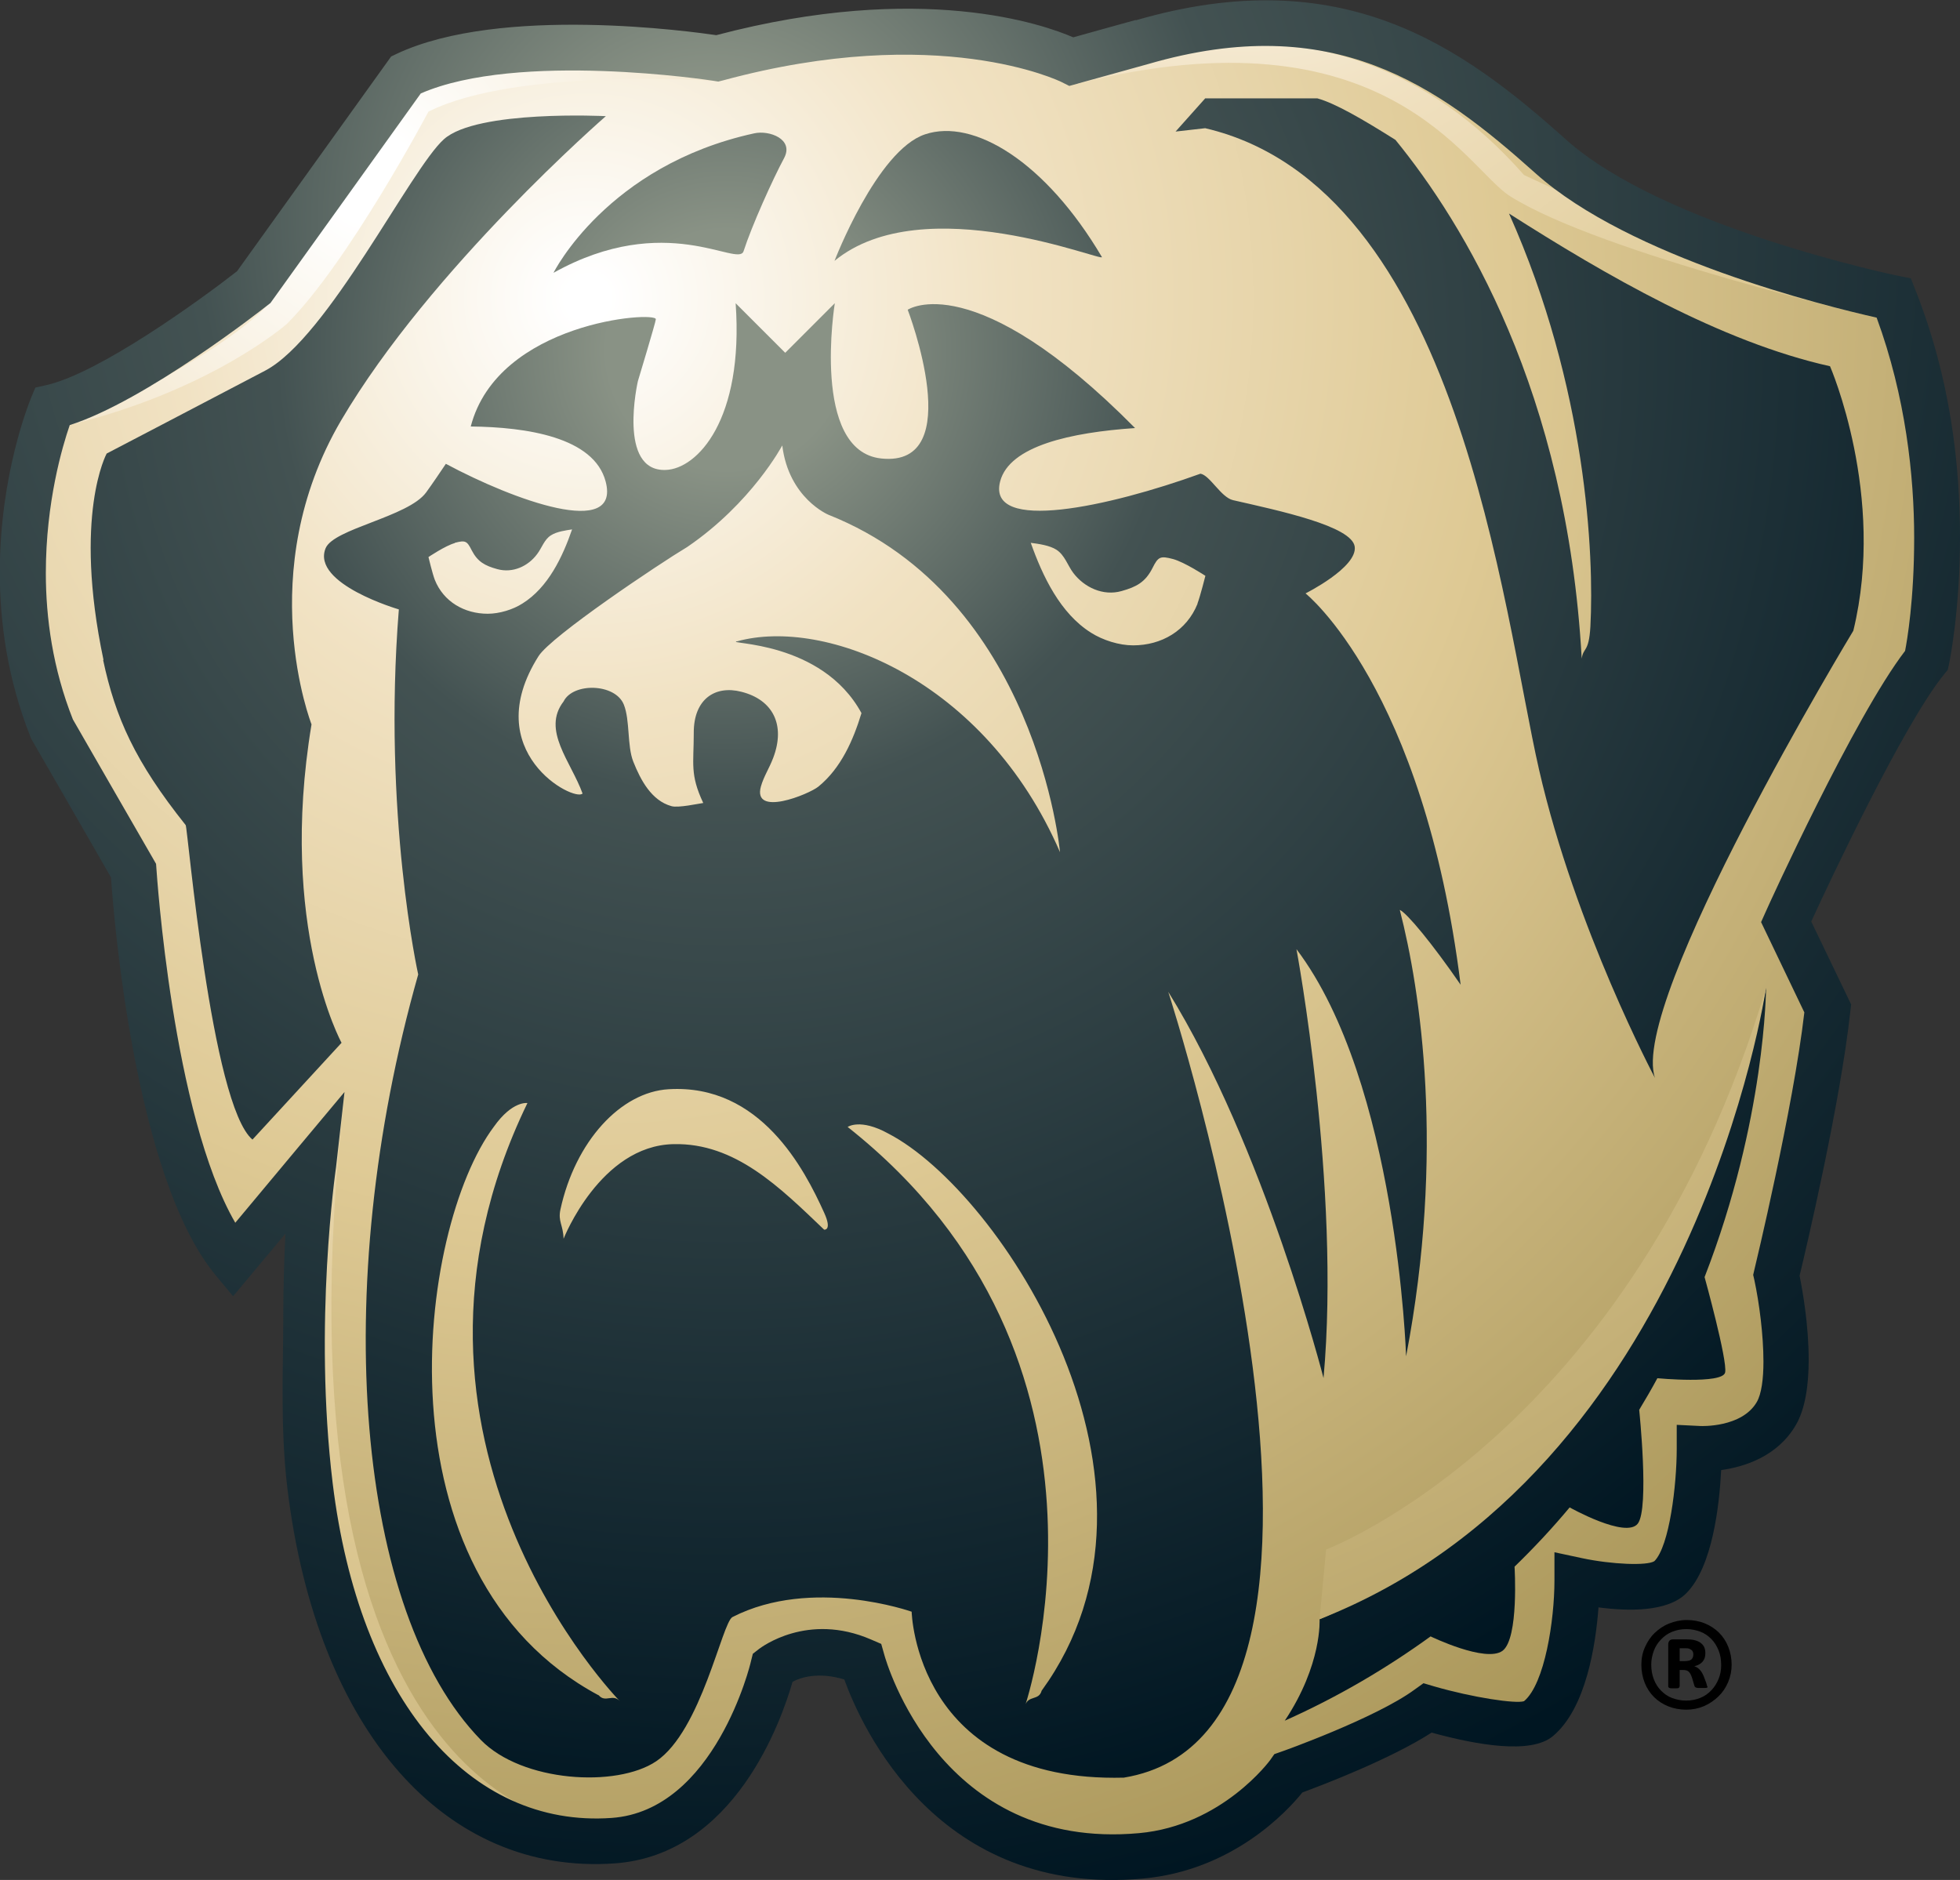
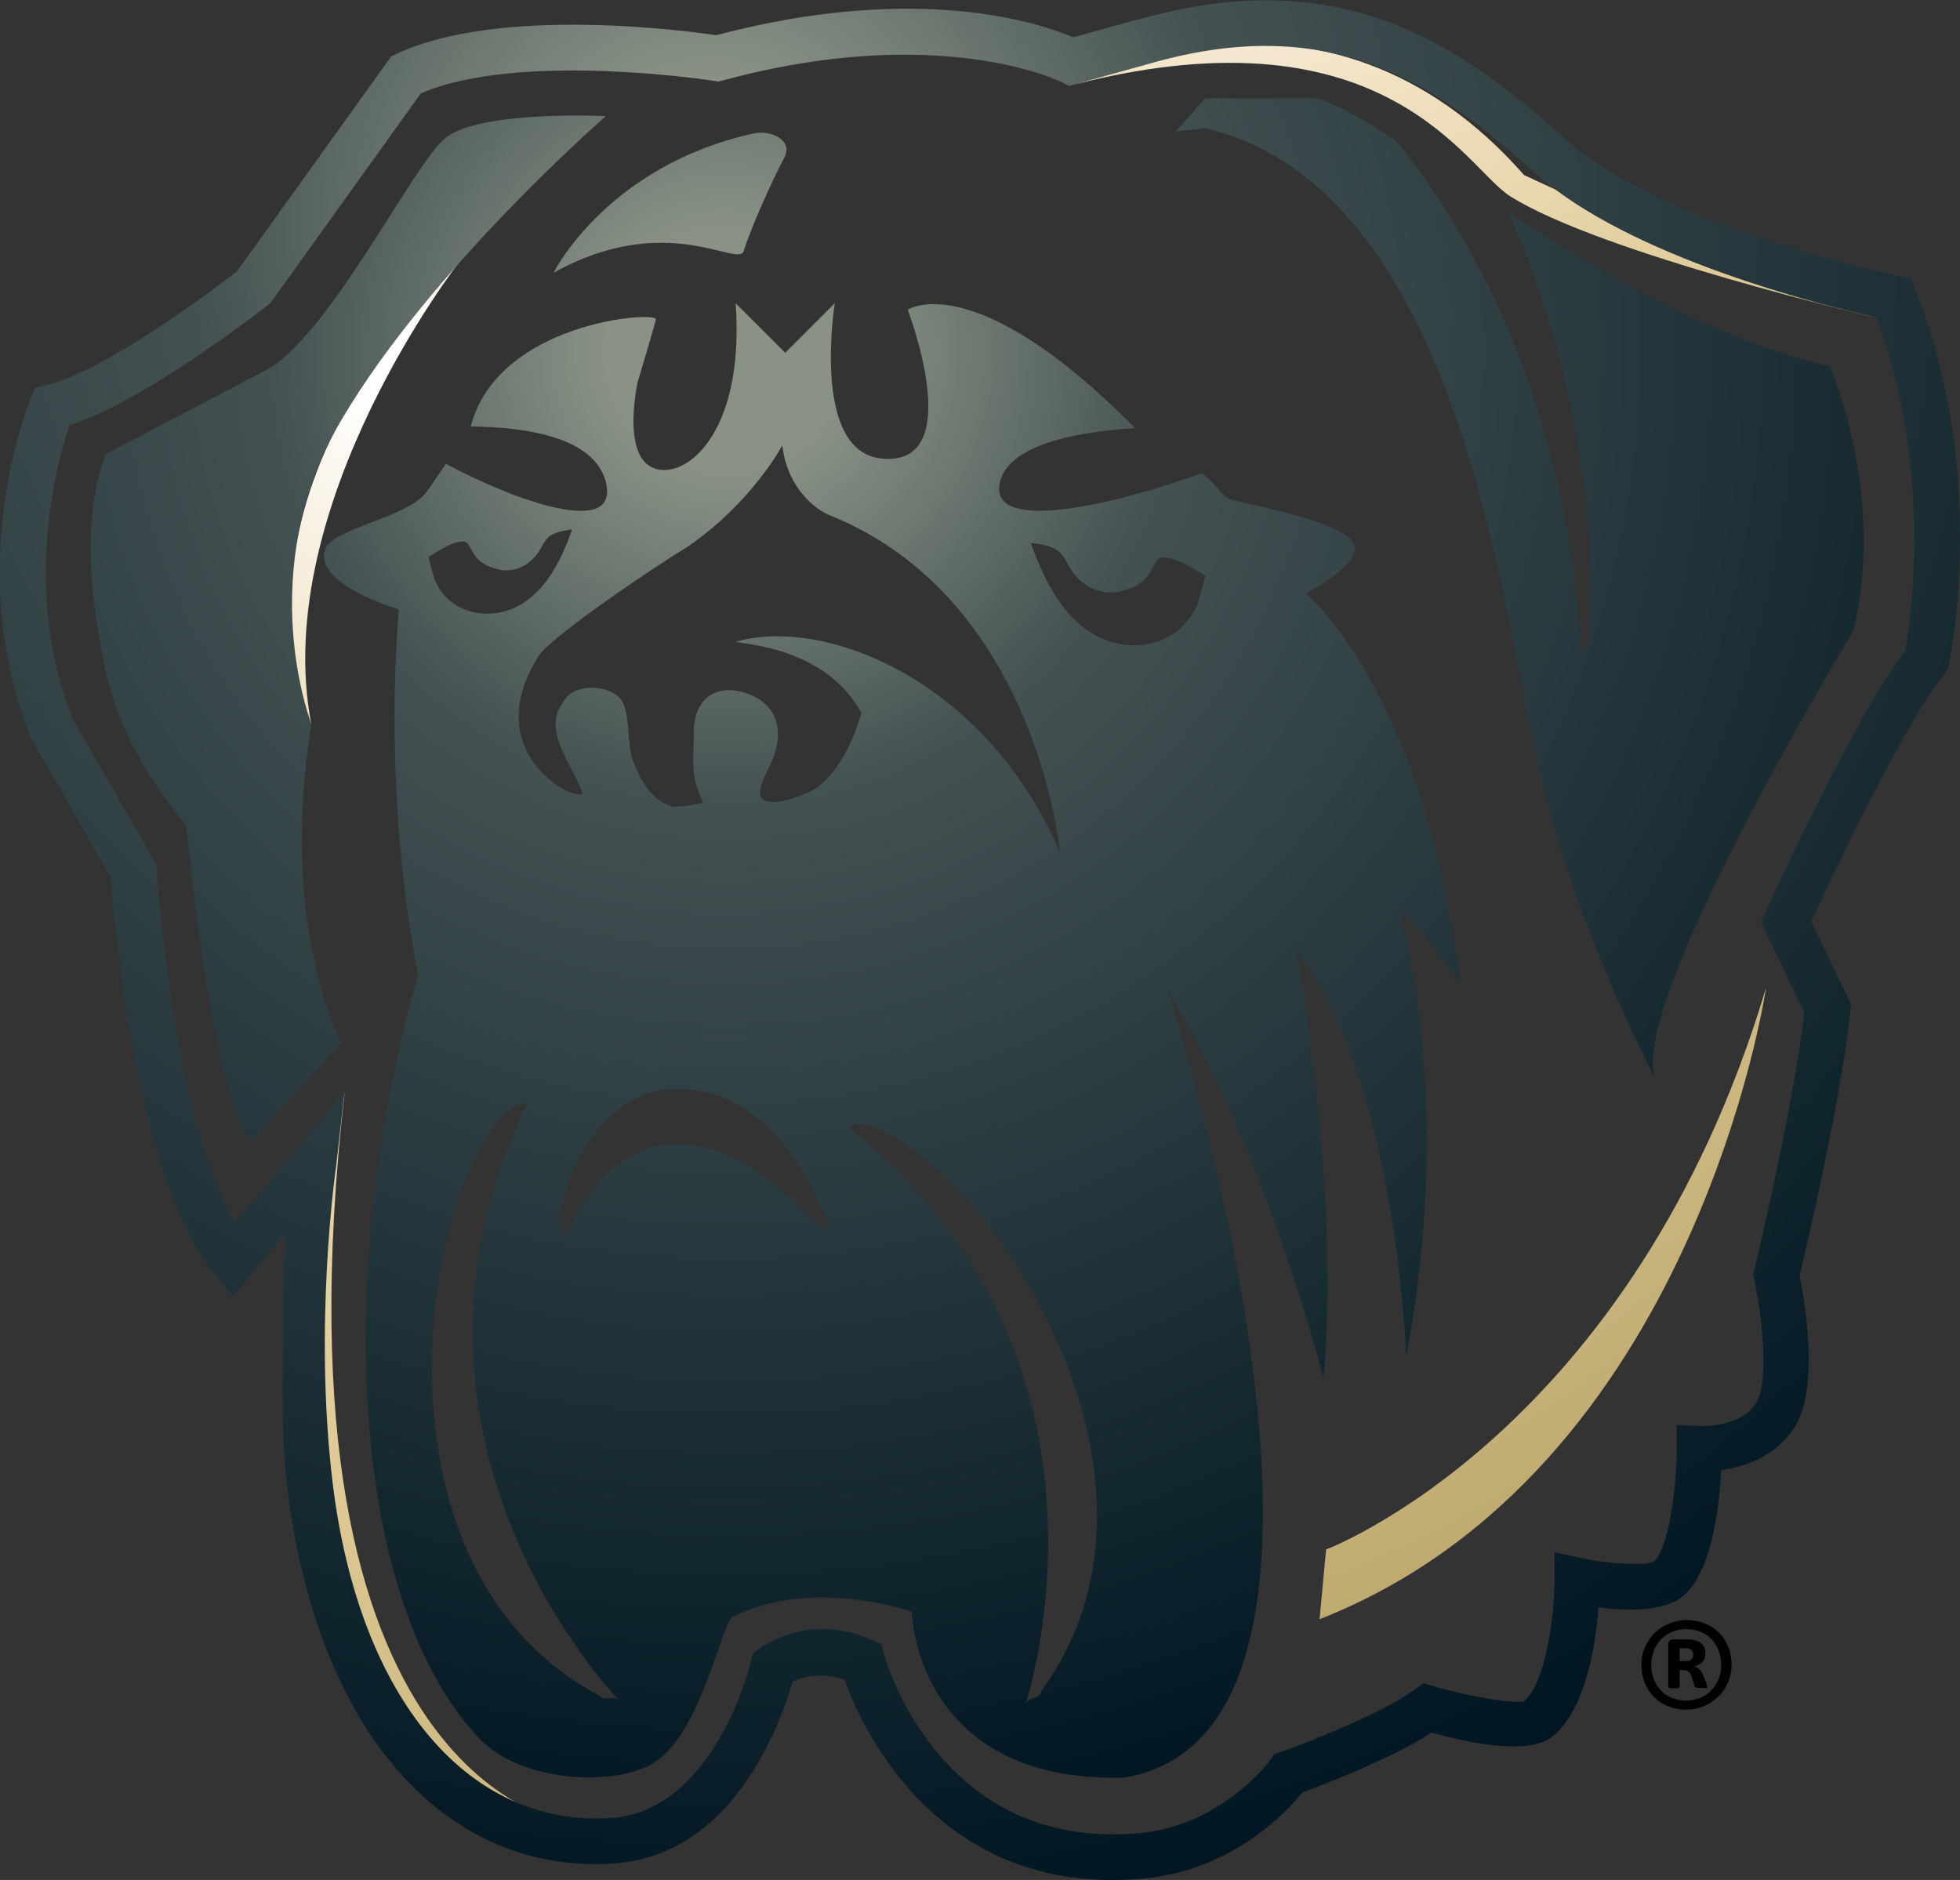
<svg xmlns="http://www.w3.org/2000/svg" xmlns:xlink="http://www.w3.org/1999/xlink" id="b" viewBox="0 0 99.22 95.17">
  <rect x="0" y="0" width="99.22" height="95.17" fill="#333333" stroke="none" />
  <defs>
    <radialGradient id="d" cx="18.96" cy="17.78" fx="18.96" fy="17.78" r="184.98" gradientUnits="userSpaceOnUse">
      <stop offset=".01" stop-color="#fff" />
      <stop offset=".1" stop-color="#f1e2c3" />
      <stop offset=".42" stop-color="#dec994" />
      <stop offset="1" stop-color="#8a7836" />
    </radialGradient>
    <radialGradient id="e" cx="29.74" cy="15.09" fx="29.74" fy="15.09" r="110.51" gradientUnits="userSpaceOnUse">
      <stop offset=".01" stop-color="#fff" />
      <stop offset=".19" stop-color="#f1e2c3" />
      <stop offset=".42" stop-color="#dec994" />
      <stop offset="1" stop-color="#8a7836" />
    </radialGradient>
    <radialGradient id="f" cx="36.77" cy="17.73" fx="36.77" fy="17.73" r="75.91" gradientUnits="userSpaceOnUse">
      <stop offset=".08" stop-color="#899285" />
      <stop offset=".3" stop-color="#435252" />
      <stop offset="1" stop-color="#001622" />
    </radialGradient>
    <radialGradient id="g" cx="36.77" cy="17.73" fx="36.77" fy="17.73" r="75.91" xlink:href="#f" />
    <radialGradient id="h" cx="36.77" cy="17.73" fx="36.77" fy="17.73" r="75.92" xlink:href="#f" />
    <radialGradient id="i" cx="36.77" cy="17.73" fx="36.77" fy="17.73" r="75.91" xlink:href="#f" />
    <radialGradient id="j" cx="36.77" cy="17.73" fx="36.77" fy="17.73" r="75.91" xlink:href="#f" />
    <radialGradient id="k" cx="40.29" cy="14.22" fx="40.29" fy="14.22" r="113.71" xlink:href="#e" />
    <radialGradient id="l" cx="36.77" cy="17.72" fx="36.77" fy="17.72" r="75.56" xlink:href="#f" />
    <radialGradient id="m" cx="62.87" cy="-10.7" fx="62.87" fy="-10.7" r="85.5" xlink:href="#e" />
    <radialGradient id="n" cx="18.78" cy="9.01" fx="18.78" fy="9.01" r="226.95" xlink:href="#d" />
    <radialGradient id="o" cx="31.5" cy="30.49" fx="31.5" fy="30.49" r="113.23" xlink:href="#d" />
    <radialGradient id="p" cx="36.02" cy="11.02" fx="36.02" fy="11.02" r="86.98" xlink:href="#f" />
  </defs>
  <g id="c">
    <path d="M15.76,36.67s-5.26-10.65,7.49-23.41c0,0-9.62,12.35-7.49,23.41Z" fill="url(#d)" isolation="isolate" />
-     <path d="M92.53,51.06l-2.11-4.39s4.64-10.23,7.11-13.26c0,0,1.95-9.21-1.64-18.31,0,0-12.14-2.48-17.38-7.18-5.24-4.7-10.88-8.65-20.69-5.79l-3.57.99s-6.38-3.3-17.96-.16c0,0-10.48-1.65-15.72.83l-7.72,10.76s-6.62,5.24-10.21,6.07c0,0-3.31,8,0,16.28l4.14,7.17s.91,14.78,5.05,19.75l4.05-4.85s-.89,7.94.12,16.25c1.45,11.9,7.35,18.51,15.06,17.96,6.16-.44,8.09-8.8,8.09-8.8,0,0,1.87-1.46,4.5-.32,0,0,2.95,10.91,14.12,9.89,4.84-.44,7.48-4.18,7.48-4.18,0,0,4.92-1.75,7.04-3.3,0,0,4.63,1.35,5.61.53,1.95-1.63,1.95-6.99,1.95-6.99,0,0,3.74.81,4.72-.16,1.46-1.46,1.46-6.51,1.46-6.51,0,0,2.77.16,3.91-1.79,1.1-1.89,0-7,0-7,0,0,2.07-8.54,2.6-13.5Z" fill="url(#e)" isolation="isolate" />
    <path d="M5.22,33.41c.62,2.91,1.61,5.14,4.18,8.36.1.12,1.29,14.15,3.38,15.92l4.51-4.9s-3.22-5.87-1.52-16.12c0,0-3.02-7.69,1.5-15.39,4.53-7.7,13.4-15.4,13.4-15.4,0,0-6.53-.33-8.2,1.17-1.68,1.5-5.87,10.04-9.04,11.71-3.18,1.67-8.03,4.2-8.03,4.2,0,0-1.71,3.11-.16,10.45Z" fill="url(#f)" />
    <path d="M28.02,13.81s2.7-5.43,10.16-7.06c.76-.17,2.03.29,1.51,1.26-.57,1.06-1.63,3.41-2.05,4.71-.28.83-3.94-2.08-9.62,1.09Z" fill="url(#g)" />
-     <path d="M42.24,13.22s2.15-5.61,4.59-6.42c2.45-.82,6.09,1.37,8.95,6.21.18.31-9.02-3.52-13.54.2Z" fill="url(#h)" />
    <path d="M92.64,18.54c-5.53-1.23-11.39-4.63-16.25-7.73,3.94,8.81,4.31,17.32,4.12,20.91-.08,1.34-.35,1.02-.44,1.62-.75-13.53-6-22.06-9.43-26.26-1.7-1.07-3.05-1.85-3.95-2.1h-5.68l-1.5,1.68,1.5-.17c12.88,3.02,15.06,24.44,16.9,32.47,1.84,8.04,5.87,15.61,5.87,15.61-1.34-3.85,10.04-22.64,10.04-22.64,1.67-6.86-1.18-13.39-1.18-13.39Z" fill="url(#i)" />
-     <path d="M65.03,87.11c2.76-1.23,5.22-2.7,7.39-4.27,0,0,2.79,1.35,3.64.73.84-.62.61-4.26.61-4.26,1.01-.98,1.93-1.97,2.79-3,0,0,2.85,1.6,3.45.82.59-.78.07-5.76.07-5.76.32-.53.63-1.06.92-1.6,0,0,3.3.31,3.43-.29.13-.6-1.04-4.83-1.04-4.83,3.1-7.98,3.11-14.64,3.11-14.64-4.87,25.16-22.6,31.96-22.6,31.96,0,0,.14,2.29-1.77,5.15Z" fill="url(#j)" fill-rule="evenodd" />
+     <path d="M65.03,87.11Z" fill="url(#j)" fill-rule="evenodd" />
    <path d="M89.4,50.01s-3.58,24.49-22.6,31.96l.33-3.53s15.51-5.83,22.27-28.43Z" fill="url(#k)" isolation="isolate" />
    <path d="M66.09,30.04s2.62-1.31,2.49-2.36c-.13-1.05-3.84-1.83-6.16-2.36-.61-.14-1.17-1.26-1.65-1.34-4.59,1.66-10.83,3.04-10.14.39.47-1.8,3.59-2.48,6.83-2.7-8.16-8.25-11.51-5.99-11.51-5.99,0,0,3.08,8-1.34,7.53-3.57-.38-2.35-7.86-2.35-7.86l-2.51,2.51-2.51-2.51c.42,5.91-1.95,8.39-3.54,8.44-2.46.09-1.41-4.49-1.41-4.49,0,0,.91-3.01.91-3.14,0-.42-7.99.13-9.37,5.43,2.82.03,6.24.54,6.83,2.79.76,2.91-4.64.95-8.09-.9-.33.49-.66.98-1,1.45-.91,1.24-4.69,1.83-5.09,2.83-.72,1.8,3.71,3.09,3.71,3.09-.83,10.38.98,18.48.98,18.48-4.55,16.03-3.1,32.32,3.17,38.75,2.08,2.14,6.88,2.43,8.88,1.08,2.29-1.55,3.33-7.03,3.86-7.3,4.03-2.06,9.07-.27,9.07-.27,0,0,.19,8.67,10.74,8.4,14.4-2.36,2.25-39.78,2.25-39.78,4.86,7.85,7.86,19.55,7.86,19.55.88-9.68-1.37-21.71-1.37-21.71,5.11,6.75,5.55,20.61,5.55,20.61,1.98-10.34.73-18.54-.32-22.6.37.17,1.64,1.7,3.08,3.79-1.88-15.07-7.85-19.81-7.85-19.81ZM23.02,27.48c.54-.14.62-.1.86.38.3.58.67.78,1.29.95.79.22,1.57-.15,2.02-.76.24-.31.36-.74.7-.95.29-.19.75-.25,1.07-.3-.48,1.39-1.21,2.94-2.51,3.75-.48.31-1.17.52-1.76.52-1.18,0-2.24-.61-2.68-1.72-.12-.31-.32-1.15-.32-1.15,0,0,.86-.58,1.34-.71ZM30.3,85.82c-11.41-6.11-9.16-23.63-5.3-28.78.94-1.33,1.7-1.2,1.7-1.2-8.29,17.11,4.69,30.29,4.69,30.29-.38-.42-.74.1-1.09-.32ZM51.89,86.36s5.94-17.52-8.98-29.31c0,0,.63-.45,2.05.33,5.71,2.95,15.38,17.74,7.77,28.21-.14.52-.68.21-.84.76ZM34.09,57.92c-3.71.08-5.56,4.79-5.56,4.79-.02-.7-.29-.87-.16-1.48.75-3.45,3.05-5.95,5.48-6.09,4.65-.28,6.88,4.06,7.87,6.25.42.92,0,.86,0,.86-2.25-2.15-4.5-4.4-7.62-4.33ZM37.3,32.46c-.59.16,4.3-.06,6.31,3.64-.42,1.38-1.04,2.79-2.18,3.72-.48.39-3.35,1.56-2.91-.01.15-.52.41-.89.62-1.44.64-1.68-.02-2.95-1.61-3.35-1.32-.34-2.42.36-2.41,2.09,0,1.57-.2,2.09.48,3.54-.23.03-1.27.26-1.61.16-1.01-.28-1.56-1.32-1.93-2.25-.32-.8-.16-2.09-.48-2.89-.43-1.08-2.57-1.13-3.05-.16-1.12,1.45.38,3.05.96,4.66-.4.45-5.3-2.09-2.23-6.95.64-1.02,6.11-4.68,7.53-5.53,3.27-2.23,4.81-5.14,4.81-5.14.33,2.68,2.34,3.51,2.34,3.51,10.55,4.19,11.72,17.08,11.72,17.08-3.8-8.77-11.92-11.91-16.36-10.67ZM60.62,30.57c-.55,1.36-1.82,2.1-3.26,2.1-.71,0-1.53-.26-2.13-.64-1.56-.98-2.45-2.86-3.05-4.55.4.05.96.13,1.3.35.42.27.57.8.85,1.17.55.73,1.51,1.19,2.45.92.75-.21,1.2-.45,1.56-1.16.29-.58.39-.63,1.04-.46.59.16,1.64.85,1.64.85,0,0-.26,1.03-.4,1.4Z" fill="url(#l)" />
    <path d="M54.56,4.23s12.48-6.87,22.59,4.63c0,0,12.51,5.89,17.86,7.23,0,0-13.96-3.25-18.57-6.16-2.26-1.43-6.27-9.61-21.87-5.7Z" fill="url(#m)" />
-     <path d="M3.53,21.52s7.28-3.23,10.03-6.08l7.74-10.71s5.5-2.65,14.81-.64c0,0-9.94-.68-14.42,1.56,0,0-4.03,7.61-7.16,10.74,0,0-3.8,3.36-11,5.12Z" fill="url(#n)" isolation="isolate" />
    <path d="M17.45,55.28s-6.95,32.75,11.4,37c0,0-15.44-1.79-11.4-37Z" fill="url(#o)" />
    <path d="M57.5,1.01s-2.25.62-3.17.88c-1.47-.64-7.68-2.85-18.07-.11-1.17-.17-10.91-1.54-16.19.95l-.27.13s-7.61,10.6-7.8,10.87c-1.88,1.47-6.95,5.14-9.63,5.76l-.58.13-.23.55c-.09.23-1.57,3.87-1.57,8.8,0,2.54.39,5.42,1.56,8.35l.03.08s3.8,6.59,4.04,7.02c.11,1.66,1.15,15.15,5.3,20.14l.88,1.06s1.78-2.13,2.65-3.17c-.06,1.21-.11,2.59-.11,4.23,0,2.59-.16,5.6.21,8.68,1.5,12.31,8.02,19.58,16.57,18.97,6.07-.43,8.44-7.24,9-9.19.39-.22,1.31-.52,2.62-.12.88,2.43,4.74,11.02,15.11,10.08,4.54-.41,7.3-3.39,8.08-4.36,1.06-.39,4.5-1.71,6.54-3.03,2.3.63,5.03,1.11,6.14.18,1.69-1.41,2.17-4.65,2.31-6.52,1.5.2,3.49.24,4.44-.71,1.34-1.34,1.68-4.49,1.77-6.24,1.15-.16,2.84-.67,3.78-2.28.49-.84.65-2.07.65-3.31,0-1.76-.31-3.5-.46-4.25.3-1.24,2.07-8.75,2.57-13.4l.04-.33s-1.65-3.43-2.02-4.2c.94-2.05,4.68-10,6.73-12.52l.18-.22.06-.27c.04-.2.56-2.74.56-6.42s-.47-8.02-2.26-12.55l-.23-.58-.61-.12c-.12-.02-11.9-2.48-16.84-6.9-5.28-4.73-11.31-9.09-21.79-6.04ZM54.56,4.23l3.57-.99c9.36-2.72,14.62,1.07,19.61,5.54,4.77,4.27,14.64,6.71,17.26,7.3,1.47,4,1.9,8.02,1.9,11.15s-.36,5.21-.46,5.72c-2.57,3.35-6.89,12.82-7.07,13.24l-.22.49s1.94,4.04,2.19,4.57c-.56,4.86-2.51,12.95-2.53,13.03l-.06.26.06.26c.25,1.17.46,2.79.46,4.13,0,.88-.1,1.64-.34,2.05-.76,1.3-2.82,1.21-2.84,1.21l-1.21-.06v1.21c0,1.84-.37,4.93-1.13,5.69-.36.24-2.15.17-3.66-.15l-1.4-.3v1.43c0,2.01-.49,5.23-1.54,6.11-.41.14-2.58-.18-4.55-.75l-.54-.16-.46.33c-1.95,1.43-6.7,3.13-6.75,3.14l-.34.12-.21.3s-2.42,3.32-6.64,3.7c-10.05.91-12.79-8.64-12.9-9.05l-.15-.53-.51-.22c-3.22-1.4-5.57.4-5.67.47l-.32.25-.1.4c-.01.08-1.82,7.54-7.05,7.91-7.2.51-12.78-5.98-14.12-16.95-.98-8.08.16-15.91.17-15.99l.43-3.81s-4.41,5.27-5.53,6.62c-3.18-5.48-3.98-17.77-3.99-17.9l-.02-.27s-4.1-7.11-4.21-7.31c-1.02-2.57-1.37-5.13-1.37-7.41,0-3.59.84-6.42,1.21-7.49,3.85-1.23,9.77-5.87,10.03-6.08l.13-.1s7.23-10.07,7.61-10.61c4.94-2.15,14.71-.66,14.81-.64l.25.04.24-.06c10.93-2.96,17.07.05,17.13.08l.4.2.44-.12Z" fill="url(#p)" />
    <g isolation="isolate">
      <path d="M87.66,84.26c0,.32-.06.62-.18.9s-.28.52-.49.72-.45.37-.73.49-.58.18-.9.18-.64-.06-.91-.17-.52-.27-.72-.47-.36-.44-.47-.72-.17-.58-.17-.91.06-.62.18-.89.28-.52.49-.72.45-.37.73-.48.58-.18.9-.18.64.06.91.17.52.27.72.47.36.44.47.72.17.58.17.91ZM87.13,84.3c0-.28-.04-.53-.13-.75s-.21-.42-.37-.58-.34-.29-.56-.37-.45-.13-.7-.13c-.27,0-.51.05-.73.14s-.4.22-.56.39-.28.35-.36.57-.13.45-.13.69c0,.27.04.52.13.75s.21.42.37.58.34.29.56.37.45.13.7.13c.27,0,.51-.05.73-.14s.4-.22.56-.39.27-.35.36-.57.13-.45.13-.69ZM86.44,85.37s0,.03,0,.04-.02.02-.04.03-.06.01-.1.01-.1,0-.18,0c-.07,0-.12,0-.16,0s-.07-.01-.1-.02-.04-.02-.06-.04-.02-.04-.03-.07l-.12-.4c-.05-.14-.1-.24-.17-.3s-.16-.08-.29-.08h-.16v.82s-.02.07-.05.09-.11.02-.23.02-.2,0-.24-.02-.06-.04-.06-.09v-2.1c0-.09.02-.15.06-.2s.11-.07.19-.07h.67c.16,0,.29.01.41.04s.22.07.3.13.15.13.19.22.06.19.06.31c0,.19-.05.33-.15.44s-.24.18-.41.22c.09.03.18.08.26.16s.15.19.21.33l.14.37c.03.09.04.15.04.17ZM85.72,83.75s0-.08-.02-.12-.03-.07-.07-.1-.08-.05-.13-.07-.12-.02-.2-.02h-.27v.65h.26c.16,0,.28-.03.34-.09s.09-.14.09-.25Z" />
    </g>
  </g>
</svg>